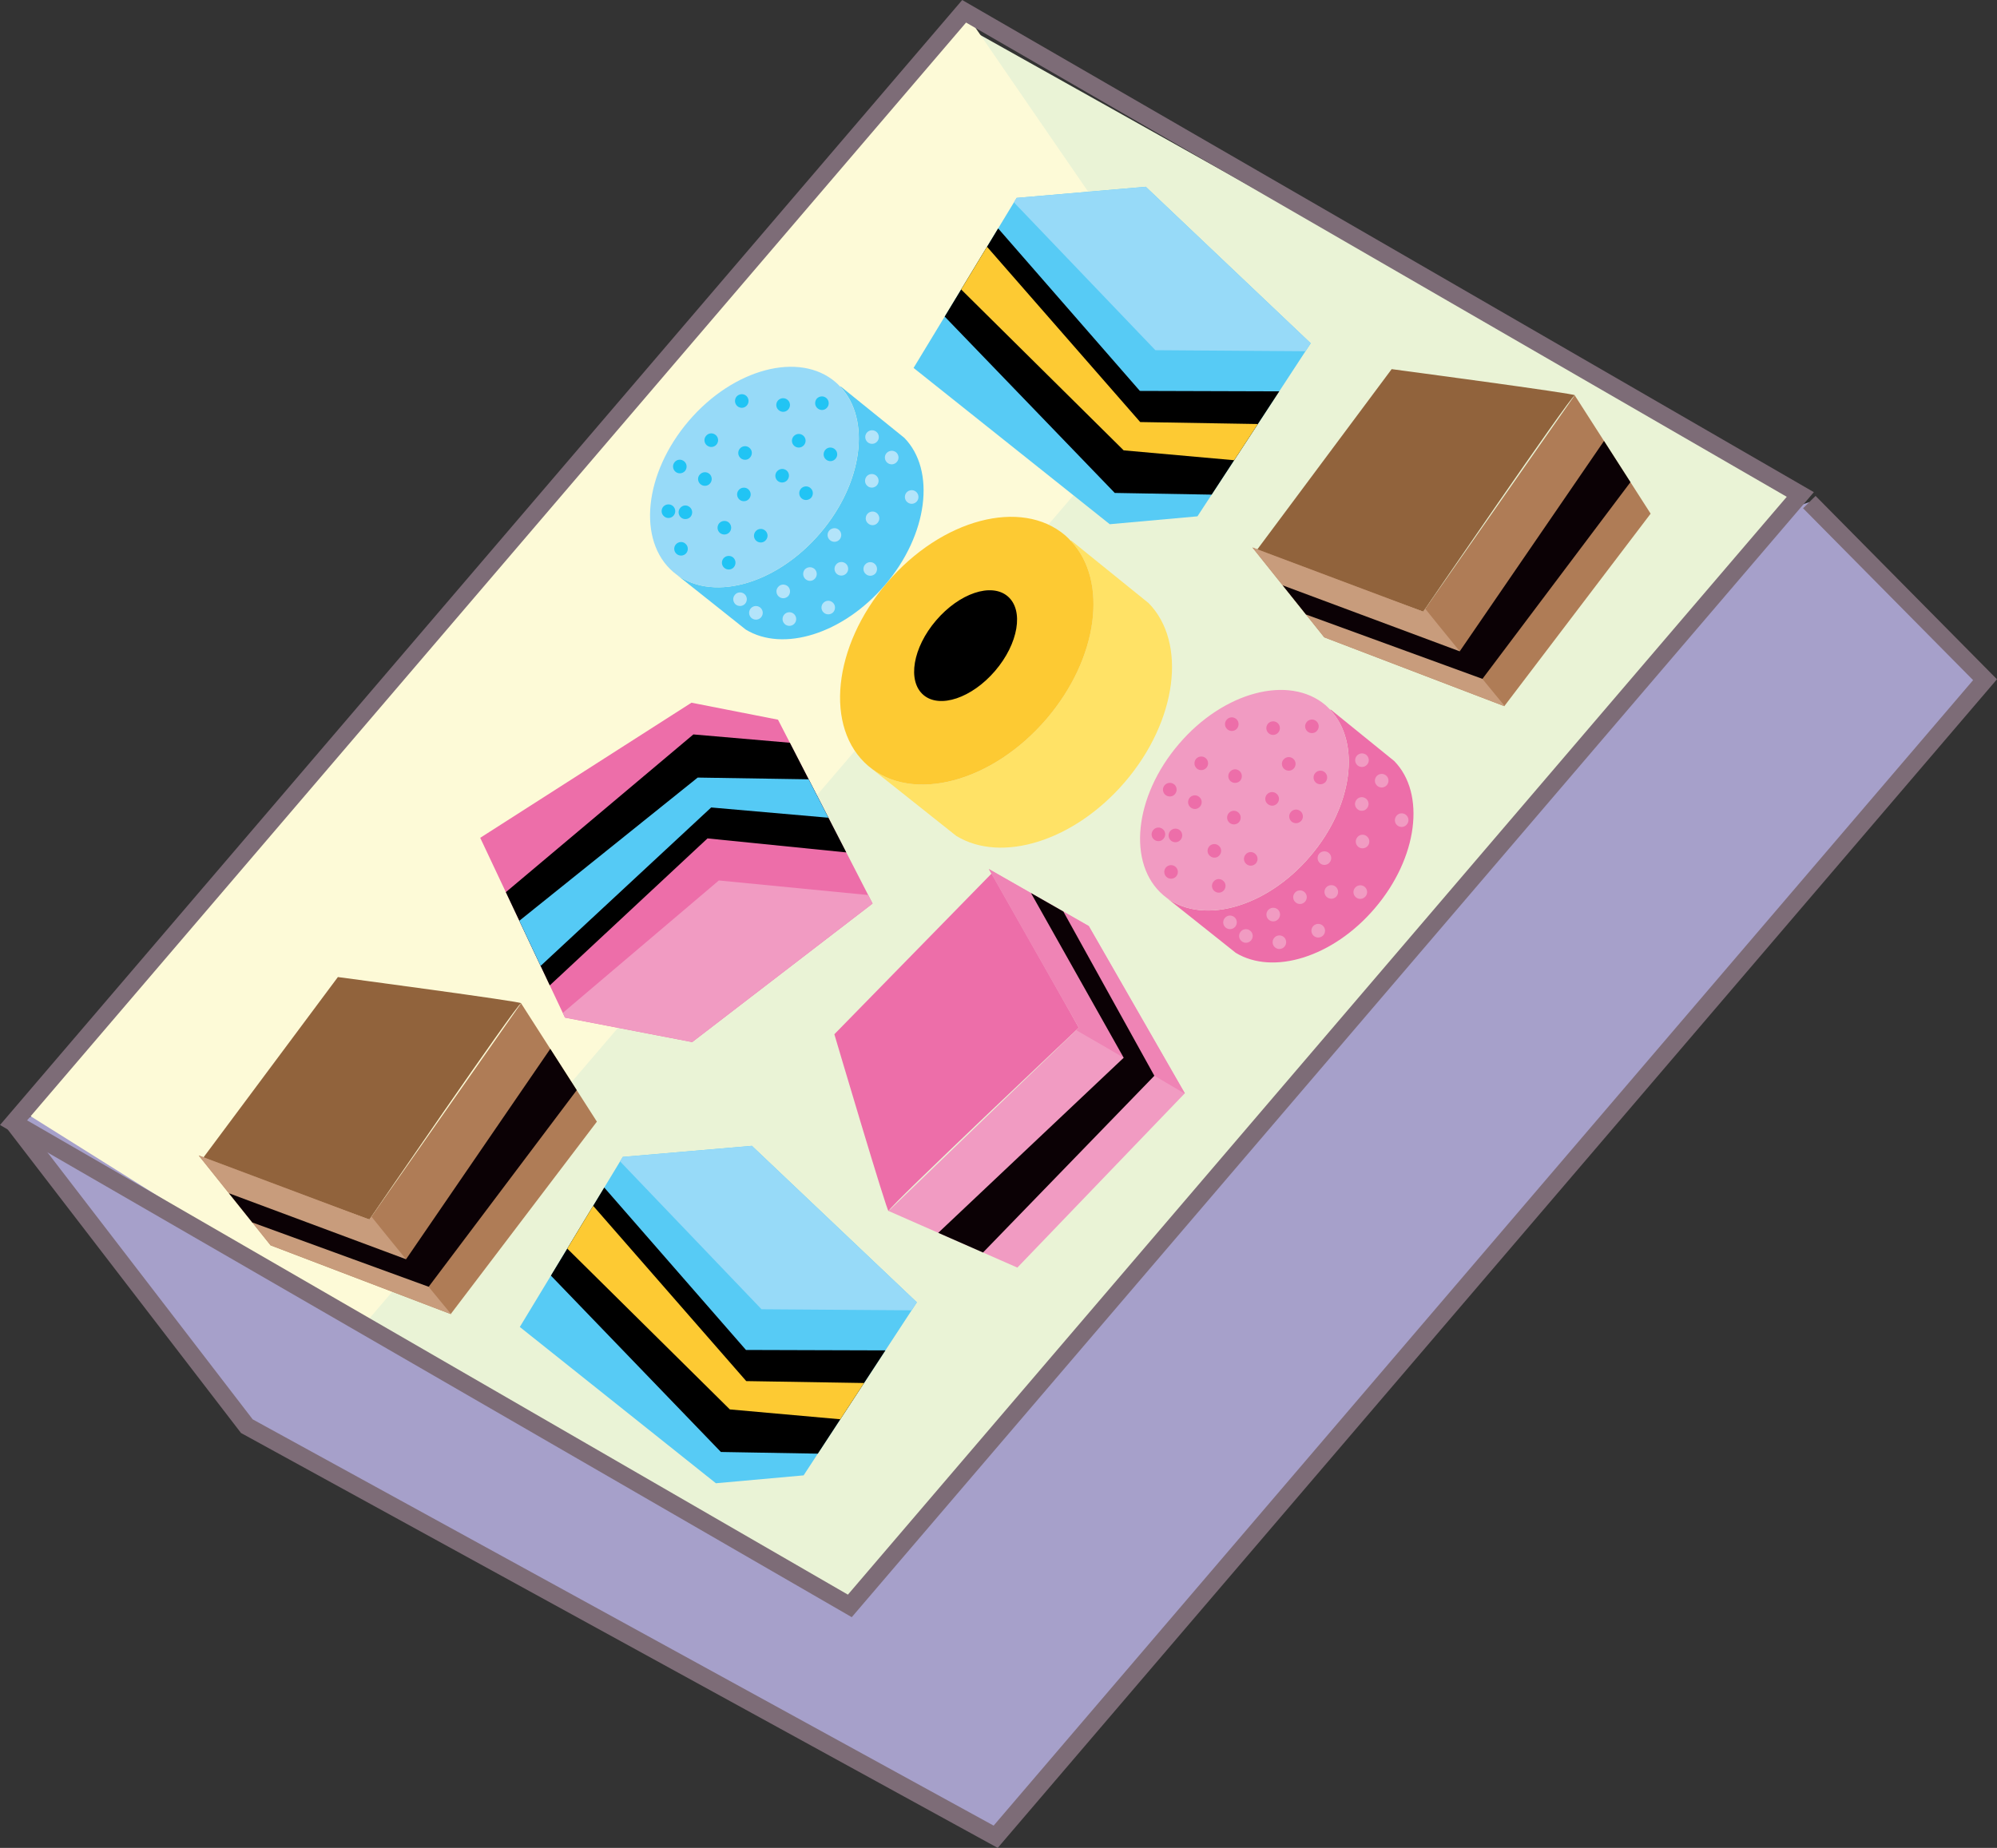
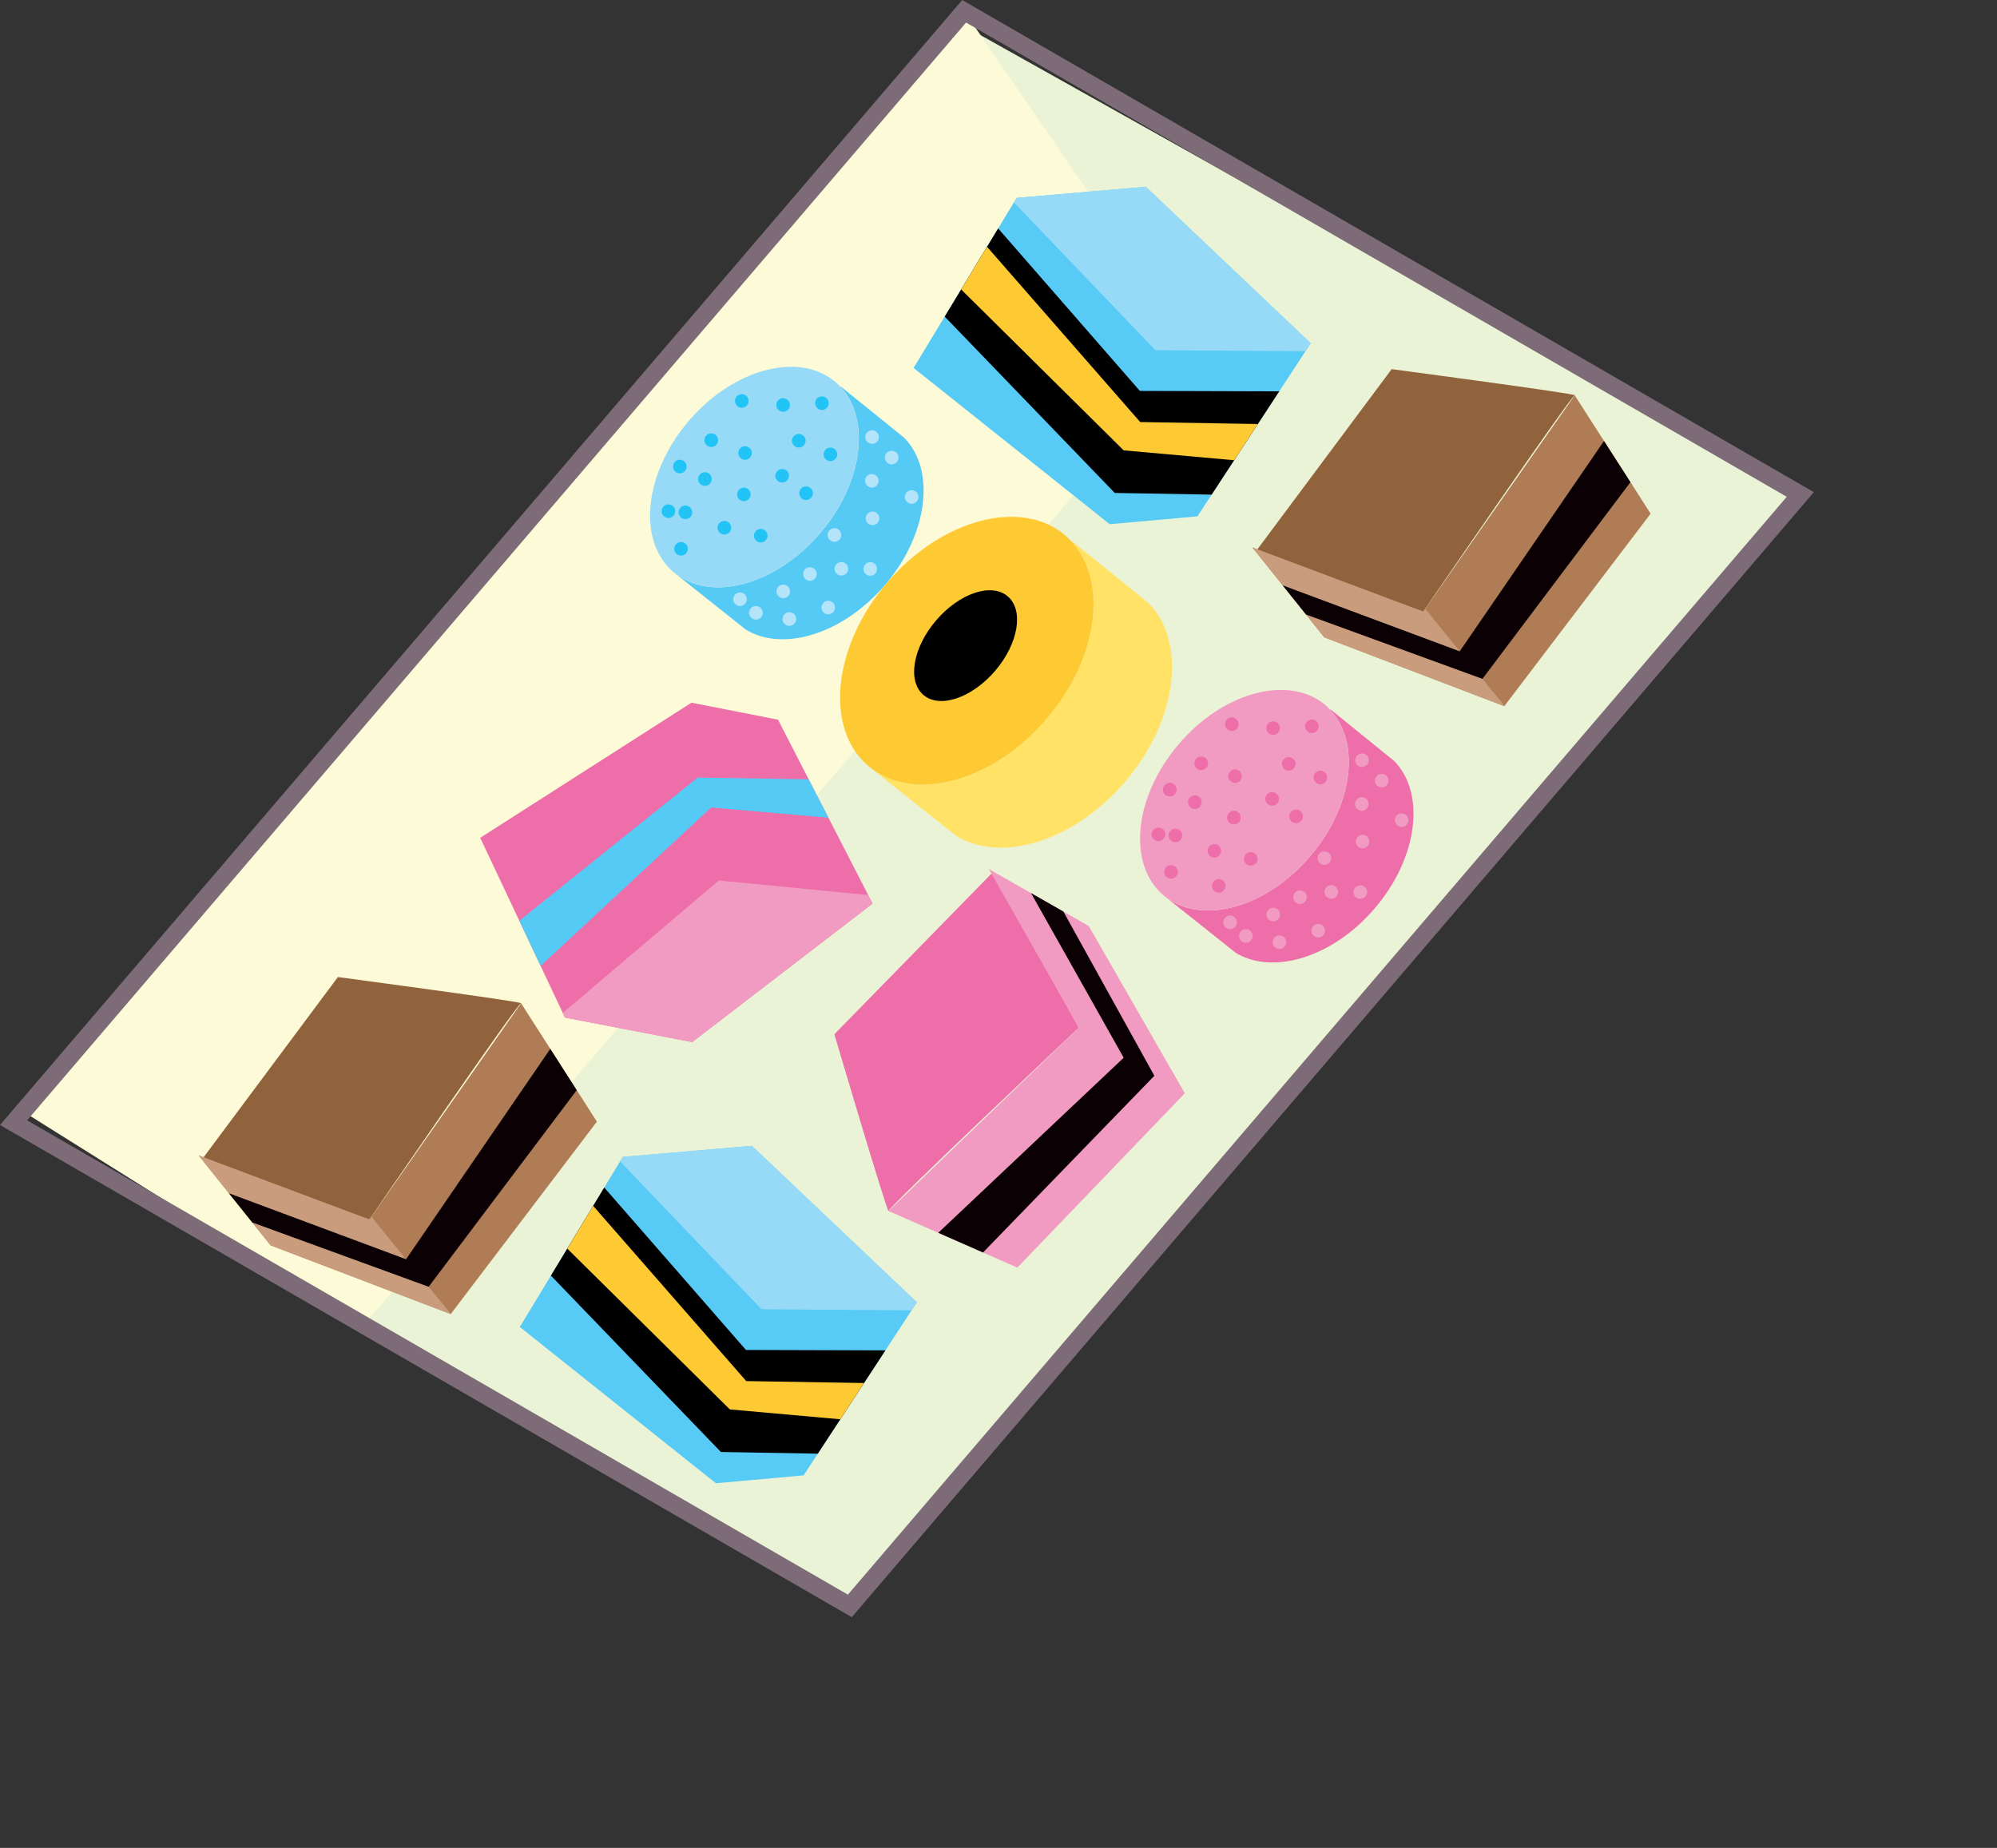
<svg xmlns="http://www.w3.org/2000/svg" xmlns:xlink="http://www.w3.org/1999/xlink" version="1.1" id="Layer_1" x="0px" y="0px" width="71.119px" height="65.824px" viewBox="0 0 71.119 65.824" enable-background="new 0 0 71.119 65.824" xml:space="preserve">
  <rect x="0" y="0" width="71.119" height="65.824" fill="#333333" stroke="none" />
  <g>
-     <polyline fill-rule="evenodd" clip-rule="evenodd" fill="#A6A0CA" stroke="#7D6C77" stroke-width="0.626" stroke-miterlimit="10" points="   64.435,17.885 70.693,24.212 35.459,65.427 8.791,50.802 0.483,39.991  " />
    <polygon fill-rule="evenodd" clip-rule="evenodd" fill="#EAF3D6" points="11.145,46.152 40.822,11.443 59.739,22.735    30.265,57.204  " />
    <polyline fill-rule="evenodd" clip-rule="evenodd" fill="#EAF3D6" points="37.721,12.771 59.089,23.49 64.114,17.614 34.031,0.754    36.876,12.049  " />
    <polygon fill-rule="evenodd" clip-rule="evenodd" fill="#FDFAD7" points="12.955,47.199 42.64,12.485 34.336,0.402 0.822,39.593     " />
    <g>
      <g>
        <defs>
          <polygon id="XMLID_10_" points="18.512,47.268 25.495,52.835 28.619,52.554 32.652,46.39 26.777,40.816 22.18,41.21     " />
        </defs>
        <use xlink:href="#XMLID_10_" overflow="visible" fill-rule="evenodd" clip-rule="evenodd" fill="#57CBF5" />
        <clipPath id="XMLID_2_">
          <use xlink:href="#XMLID_10_" overflow="visible" />
        </clipPath>
        <polyline clip-path="url(#XMLID_2_)" fill-rule="evenodd" clip-rule="evenodd" fill="#97DAF8" points="21.681,40.95      27.12,46.637 33.637,46.683 27.821,37.626 23.273,38.928    " />
        <path clip-path="url(#XMLID_2_)" fill-rule="evenodd" clip-rule="evenodd" d="M21.381,42.143l5.185,5.944l6.572,0.02     l-1.394,3.719l-6.071-0.105l-6.613-6.863c0,0,1.778-3.45,2.053-3.082" />
        <polyline clip-path="url(#XMLID_2_)" fill-rule="evenodd" clip-rule="evenodd" fill="#FDCA33" points="19.368,43.651      25.992,50.205 30.295,50.589 31.418,49.275 26.576,49.196 20.402,42.126 18.975,43.312    " />
      </g>
    </g>
    <g>
      <g>
        <defs>
          <polygon id="XMLID_7_" points="32.535,13.106 39.521,18.673 42.645,18.392 46.678,12.227 40.804,6.653 36.206,7.049     " />
        </defs>
        <use xlink:href="#XMLID_7_" overflow="visible" fill-rule="evenodd" clip-rule="evenodd" fill="#57CBF5" />
        <clipPath id="XMLID_8_">
          <use xlink:href="#XMLID_7_" overflow="visible" />
        </clipPath>
        <polyline clip-path="url(#XMLID_8_)" fill-rule="evenodd" clip-rule="evenodd" fill="#97DAF8" points="35.707,6.789      41.146,12.474 47.662,12.52 41.849,3.462 37.299,4.766    " />
        <path clip-path="url(#XMLID_8_)" fill-rule="evenodd" clip-rule="evenodd" d="M35.411,7.981l5.183,5.944l6.576,0.02l-1.396,3.72     l-6.074-0.106l-6.614-6.86c0,0,1.785-3.452,2.053-3.085" />
        <polyline clip-path="url(#XMLID_8_)" fill-rule="evenodd" clip-rule="evenodd" fill="#FDCA33" points="33.401,9.49      40.017,16.042 44.326,16.427 45.444,15.115 40.606,15.034 34.428,7.963 33,9.15    " />
      </g>
    </g>
    <g>
      <g>
        <defs>
          <polygon id="XMLID_6_" points="17.102,29.844 24.625,25.031 27.707,25.636 31.075,32.185 24.651,37.12 20.121,36.248     " />
        </defs>
        <use xlink:href="#XMLID_6_" overflow="visible" fill-rule="evenodd" clip-rule="evenodd" fill="#ED6EA9" />
        <clipPath id="XMLID_9_">
          <use xlink:href="#XMLID_6_" overflow="visible" />
        </clipPath>
        <polyline clip-path="url(#XMLID_9_)" fill-rule="evenodd" clip-rule="evenodd" fill="#F19BC2" points="19.598,36.458      25.6,31.363 32.088,31.996 25.36,40.402 20.971,38.633    " />
-         <path clip-path="url(#XMLID_9_)" fill-rule="evenodd" clip-rule="evenodd" d="M19.429,35.241l5.767-5.376l6.549,0.661     l-1.003-3.843l-6.049-0.522l-7.293,6.136c0,0,1.412,3.616,1.72,3.278" />
        <polyline clip-path="url(#XMLID_9_)" fill-rule="evenodd" clip-rule="evenodd" fill="#55CAF5" points="17.585,33.529      24.847,27.698 29.17,27.766 30.149,29.185 25.327,28.763 18.447,35.155 17.155,33.826    " />
      </g>
    </g>
    <g>
      <path fill-rule="evenodd" clip-rule="evenodd" fill="#ED6EA9" d="M29.714,36.841c0,0,1.91,6.457,1.93,6.295    c0.021-0.161,6.776-6.529,6.776-6.529l-3.065-5.534L29.714,36.841z" />
      <g>
        <defs>
          <polygon id="XMLID_5_" points="31.644,43.136 36.231,45.153 42.195,38.944 38.775,32.987 35.215,30.955 38.42,36.607     " />
        </defs>
        <use xlink:href="#XMLID_5_" overflow="visible" fill-rule="evenodd" clip-rule="evenodd" fill="#F19BC2" />
        <clipPath id="XMLID_20_">
          <use xlink:href="#XMLID_5_" overflow="visible" />
        </clipPath>
-         <path clip-path="url(#XMLID_20_)" fill-rule="evenodd" clip-rule="evenodd" fill="#EF84B5" d="M37.346,36.16     c0.305,0.104,5.153,2.978,5.153,2.978l-3.207-8.531l-5.171-0.589c0,0,0.687,3.26,0.879,3.504c0.191,0.241,1.424,1.77,1.652,1.969     " />
        <polygon clip-path="url(#XMLID_20_)" fill-rule="evenodd" clip-rule="evenodd" fill="#0B0105" points="36.079,30.679      40.018,37.678 32.58,44.702 33.861,45.799 41.11,38.32 37.218,31.294    " />
      </g>
    </g>
    <g>
      <path fill-rule="evenodd" clip-rule="evenodd" fill="#91633C" d="M12.033,34.804c0,0,6.676,0.889,6.523,0.933    c-0.161,0.045-5.401,7.705-5.401,7.705l-5.943-2.167L12.033,34.804z" />
      <g>
        <defs>
          <polygon id="XMLID_4_" points="18.557,35.737 21.257,39.954 16.052,46.808 9.637,44.36 7.076,41.159 13.155,43.442     " />
        </defs>
        <use xlink:href="#XMLID_4_" overflow="visible" fill-rule="evenodd" clip-rule="evenodd" fill="#AF7C56" />
        <clipPath id="XMLID_21_">
          <use xlink:href="#XMLID_4_" overflow="visible" />
        </clipPath>
        <path clip-path="url(#XMLID_21_)" fill-rule="evenodd" clip-rule="evenodd" fill="#C89C7C" d="M12.547,42.451     c0.149,0.286,3.74,4.627,3.74,4.627l-8.92-1.837l-1.391-5.022c0,0,3.329,0.175,3.599,0.326c0.272,0.149,1.972,1.127,2.202,1.324" />
        <polygon clip-path="url(#XMLID_21_)" fill-rule="evenodd" clip-rule="evenodd" fill="#0B0105" points="6.938,42.052      14.461,44.856 20.245,36.416 21.531,37.515 15.266,45.836 7.721,43.084    " />
      </g>
    </g>
    <g>
      <path fill-rule="evenodd" clip-rule="evenodd" fill="#91633C" d="M49.561,13.149c0,0,6.678,0.888,6.52,0.932    c-0.158,0.046-5.396,7.707-5.396,7.707L44.74,19.62L49.561,13.149z" />
      <g>
        <defs>
          <polygon id="XMLID_3_" points="56.08,14.081 58.784,18.297 53.573,25.154 47.16,22.702 44.602,19.502 50.685,21.788     " />
        </defs>
        <use xlink:href="#XMLID_3_" overflow="visible" fill-rule="evenodd" clip-rule="evenodd" fill="#AF7C56" />
        <clipPath id="XMLID_29_">
          <use xlink:href="#XMLID_3_" overflow="visible" />
        </clipPath>
        <path clip-path="url(#XMLID_29_)" fill-rule="evenodd" clip-rule="evenodd" fill="#C89C7C" d="M50.071,20.797     c0.156,0.287,3.742,4.626,3.742,4.626l-8.922-1.84l-1.39-5.019c0,0,3.334,0.175,3.598,0.324c0.271,0.15,1.974,1.131,2.203,1.326" />
        <polygon clip-path="url(#XMLID_29_)" fill-rule="evenodd" clip-rule="evenodd" fill="#0B0105" points="44.463,20.397      51.985,23.201 57.772,14.761 59.056,15.858 52.794,24.182 45.248,21.429    " />
      </g>
    </g>
    <g>
      <path fill-rule="evenodd" clip-rule="evenodd" fill="#FFE266" d="M38.152,19.257l-0.015,0.014c1.336,1.416,0.98,4.172-0.866,6.336    c-1.938,2.266-4.78,3.016-6.351,1.676l3.133,2.491c1.61,0.988,4.202,0.19,6.01-1.92c1.864-2.179,2.215-4.969,0.843-6.37    L38.152,19.257z" />
      <path fill-rule="evenodd" clip-rule="evenodd" fill="#FDCA33" d="M31.596,20.75c-1.941,2.268-2.243,5.192-0.675,6.533    c1.57,1.34,4.412,0.59,6.351-1.676c1.847-2.163,2.202-4.92,0.866-6.336c-0.064-0.068-0.127-0.137-0.2-0.198    C36.375,17.735,33.531,18.485,31.596,20.75z" />
      <path fill-rule="evenodd" clip-rule="evenodd" d="M35.887,21.241c0.584,0.497,0.382,1.686-0.449,2.657    c-0.828,0.967-1.974,1.352-2.552,0.857c-0.58-0.496-0.379-1.686,0.45-2.654C34.166,21.13,35.307,20.747,35.887,21.241z" />
    </g>
    <g>
      <path fill-rule="evenodd" clip-rule="evenodd" fill="#55CAF5" d="M29.936,13.763l-0.008,0.014c1.094,1.162,0.803,3.435-0.72,5.215    c-1.598,1.868-3.936,2.484-5.23,1.381l2.579,2.052c1.33,0.814,3.463,0.159,4.955-1.581c1.537-1.795,1.823-4.093,0.692-5.249    L29.936,13.763z" />
      <path fill-rule="evenodd" clip-rule="evenodd" fill="#97DAF8" d="M24.529,14.992c-1.596,1.869-1.842,4.277-0.552,5.382    c1.295,1.103,3.633,0.487,5.23-1.381c1.522-1.781,1.813-4.053,0.72-5.215c-0.055-0.059-0.111-0.114-0.171-0.166    C28.468,12.509,26.124,13.127,24.529,14.992z" />
      <path fill-rule="evenodd" clip-rule="evenodd" fill="#21C4F4" d="M26.69,15.952c0.105,0.086,0.113,0.24,0.025,0.341    c-0.08,0.103-0.238,0.113-0.337,0.028c-0.104-0.088-0.116-0.241-0.027-0.344C26.436,15.878,26.59,15.864,26.69,15.952z" />
      <path fill-rule="evenodd" clip-rule="evenodd" fill="#21C4F4" d="M25.49,15.497c0.1,0.085,0.113,0.236,0.025,0.34    c-0.088,0.101-0.236,0.115-0.344,0.025c-0.099-0.085-0.113-0.237-0.024-0.339C25.236,15.418,25.387,15.408,25.49,15.497z" />
      <path fill-rule="evenodd" clip-rule="evenodd" fill="#21C4F4" d="M25.263,16.878c0.1,0.088,0.113,0.241,0.024,0.343    c-0.086,0.1-0.234,0.115-0.342,0.026c-0.1-0.086-0.115-0.241-0.026-0.339C25.012,16.803,25.157,16.792,25.263,16.878z" />
      <path fill-rule="evenodd" clip-rule="evenodd" fill="#21C4F4" d="M26.647,17.427c0.107,0.09,0.115,0.241,0.029,0.341    c-0.083,0.102-0.241,0.114-0.34,0.029c-0.102-0.089-0.115-0.242-0.027-0.342C26.393,17.353,26.552,17.343,26.647,17.427z" />
      <path fill-rule="evenodd" clip-rule="evenodd" fill="#21C4F4" d="M25.956,18.613c0.099,0.088,0.113,0.241,0.024,0.344    c-0.088,0.1-0.238,0.11-0.342,0.026c-0.103-0.088-0.11-0.241-0.027-0.342C25.701,18.539,25.856,18.527,25.956,18.613z" />
      <path fill-rule="evenodd" clip-rule="evenodd" fill="#21C4F4" d="M24.564,18.065c0.104,0.085,0.113,0.238,0.031,0.341    c-0.089,0.101-0.244,0.114-0.344,0.026c-0.099-0.086-0.115-0.239-0.025-0.341C24.314,17.988,24.463,17.976,24.564,18.065z" />
      <path fill-rule="evenodd" clip-rule="evenodd" fill="#21C4F4" d="M24.407,19.364c0.107,0.089,0.115,0.24,0.032,0.342    c-0.088,0.102-0.243,0.113-0.344,0.025c-0.099-0.086-0.114-0.239-0.024-0.34C24.16,19.29,24.308,19.278,24.407,19.364z" />
-       <path fill-rule="evenodd" clip-rule="evenodd" fill="#21C4F4" d="M26.11,19.859c0.1,0.088,0.111,0.241,0.025,0.344    c-0.082,0.1-0.24,0.112-0.339,0.026c-0.104-0.086-0.113-0.24-0.03-0.341C25.854,19.785,26.008,19.774,26.11,19.859z" />
      <path fill-rule="evenodd" clip-rule="evenodd" fill="#21C4F4" d="M27.249,18.898c0.103,0.088,0.115,0.24,0.026,0.34    c-0.082,0.103-0.237,0.114-0.339,0.029c-0.104-0.089-0.113-0.24-0.025-0.342C26.995,18.823,27.148,18.812,27.249,18.898z" />
      <path fill-rule="evenodd" clip-rule="evenodd" fill="#21C4F4" d="M28.861,17.383c0.106,0.088,0.114,0.241,0.03,0.344    c-0.088,0.098-0.243,0.114-0.343,0.026c-0.1-0.086-0.114-0.242-0.026-0.343C28.61,17.309,28.762,17.297,28.861,17.383z" />
      <path fill-rule="evenodd" clip-rule="evenodd" fill="#21C4F4" d="M28.015,16.761c0.101,0.089,0.109,0.239,0.023,0.341    s-0.242,0.113-0.342,0.029c-0.1-0.088-0.113-0.24-0.025-0.34C27.762,16.687,27.91,16.675,28.015,16.761z" />
      <path fill-rule="evenodd" clip-rule="evenodd" fill="#21C4F4" d="M28.605,15.516c0.101,0.085,0.115,0.239,0.025,0.341    c-0.088,0.104-0.242,0.114-0.344,0.026c-0.099-0.086-0.113-0.238-0.023-0.341C28.351,15.442,28.501,15.427,28.605,15.516z" />
      <path fill-rule="evenodd" clip-rule="evenodd" fill="#21C4F4" d="M29.728,15.999c0.107,0.088,0.116,0.242,0.028,0.341    c-0.085,0.104-0.24,0.115-0.34,0.028c-0.103-0.088-0.112-0.24-0.025-0.343C29.473,15.925,29.628,15.914,29.728,15.999z" />
      <path fill-rule="evenodd" clip-rule="evenodd" fill="#21C4F4" d="M29.429,14.179c0.099,0.084,0.114,0.239,0.025,0.34    c-0.084,0.103-0.236,0.114-0.338,0.026c-0.104-0.086-0.113-0.24-0.031-0.341C29.172,14.104,29.33,14.091,29.429,14.179z" />
      <path fill-rule="evenodd" clip-rule="evenodd" fill="#21C4F4" d="M28.049,14.244c0.1,0.085,0.114,0.237,0.025,0.339    c-0.09,0.105-0.237,0.115-0.343,0.026c-0.102-0.086-0.114-0.238-0.027-0.341C27.794,14.168,27.943,14.154,28.049,14.244z" />
      <path fill-rule="evenodd" clip-rule="evenodd" fill="#21C4F4" d="M26.575,14.099c0.099,0.085,0.112,0.241,0.025,0.341    c-0.082,0.103-0.238,0.115-0.338,0.029c-0.104-0.088-0.113-0.241-0.031-0.343C26.32,14.026,26.476,14.012,26.575,14.099z" />
      <path fill-rule="evenodd" clip-rule="evenodd" fill="#21C4F4" d="M24.366,16.434c0.104,0.086,0.113,0.239,0.031,0.341    c-0.088,0.101-0.244,0.115-0.344,0.026c-0.099-0.085-0.114-0.237-0.026-0.341C24.11,16.357,24.266,16.347,24.366,16.434z" />
      <path fill-rule="evenodd" clip-rule="evenodd" fill="#21C4F4" d="M23.963,18.024c0.102,0.088,0.114,0.241,0.024,0.344    c-0.086,0.1-0.237,0.113-0.336,0.025c-0.108-0.085-0.115-0.241-0.033-0.341C23.708,17.95,23.863,17.938,23.963,18.024z" />
      <circle fill-rule="evenodd" clip-rule="evenodd" fill="#B3E4FA" cx="26.921" cy="21.83" r="0.243" />
      <path fill-rule="evenodd" clip-rule="evenodd" fill="#B3E4FA" d="M26.512,21.16c0.103,0.089,0.111,0.24,0.028,0.341    c-0.088,0.103-0.242,0.113-0.344,0.028c-0.098-0.088-0.113-0.241-0.024-0.341C26.253,21.084,26.411,21.075,26.512,21.16z" />
      <path fill-rule="evenodd" clip-rule="evenodd" fill="#B3E4FA" d="M28.052,20.881c0.102,0.089,0.109,0.24,0.028,0.343    c-0.089,0.102-0.245,0.115-0.344,0.026c-0.101-0.087-0.115-0.241-0.025-0.341C27.795,20.806,27.947,20.795,28.052,20.881z" />
      <circle fill-rule="evenodd" clip-rule="evenodd" fill="#B3E4FA" cx="28.112" cy="22.051" r="0.243" />
      <path fill-rule="evenodd" clip-rule="evenodd" fill="#B3E4FA" d="M29.651,21.458c0.106,0.086,0.112,0.239,0.031,0.341    c-0.087,0.102-0.243,0.113-0.343,0.026c-0.1-0.086-0.114-0.238-0.024-0.342C29.402,21.383,29.554,21.371,29.651,21.458z" />
      <path fill-rule="evenodd" clip-rule="evenodd" fill="#B3E4FA" d="M29.004,20.264c0.099,0.085,0.113,0.24,0.023,0.341    c-0.083,0.103-0.236,0.114-0.337,0.028c-0.104-0.089-0.113-0.241-0.032-0.345C28.747,20.189,28.903,20.177,29.004,20.264z" />
      <path fill-rule="evenodd" clip-rule="evenodd" fill="#B3E4FA" d="M30.122,20.076c0.1,0.088,0.114,0.241,0.025,0.343    c-0.09,0.101-0.24,0.113-0.344,0.026c-0.1-0.087-0.113-0.24-0.023-0.341C29.866,20.002,30.017,19.991,30.122,20.076z" />
      <path fill-rule="evenodd" clip-rule="evenodd" fill="#B3E4FA" d="M29.876,18.874c0.099,0.085,0.112,0.237,0.026,0.341    c-0.089,0.102-0.239,0.114-0.345,0.025c-0.1-0.086-0.114-0.238-0.026-0.341C29.62,18.799,29.775,18.784,29.876,18.874z" />
      <path fill-rule="evenodd" clip-rule="evenodd" fill="#B3E4FA" d="M31.229,18.279c0.102,0.088,0.117,0.241,0.026,0.343    c-0.082,0.102-0.236,0.115-0.337,0.026c-0.106-0.085-0.114-0.24-0.03-0.34C30.976,18.204,31.13,18.193,31.229,18.279z" />
      <path fill-rule="evenodd" clip-rule="evenodd" fill="#B3E4FA" d="M31.147,20.081c0.104,0.088,0.114,0.241,0.032,0.344    c-0.09,0.102-0.246,0.113-0.344,0.025c-0.102-0.085-0.114-0.24-0.026-0.34C30.896,20.007,31.049,19.996,31.147,20.081z" />
      <path fill-rule="evenodd" clip-rule="evenodd" fill="#B3E4FA" d="M32.625,17.518c0.1,0.088,0.114,0.24,0.026,0.344    c-0.089,0.1-0.238,0.114-0.339,0.025c-0.105-0.085-0.113-0.24-0.031-0.341C32.372,17.443,32.524,17.432,32.625,17.518z" />
      <path fill-rule="evenodd" clip-rule="evenodd" fill="#B3E4FA" d="M31.206,16.944c0.1,0.086,0.112,0.239,0.025,0.341    c-0.088,0.1-0.237,0.114-0.339,0.026c-0.104-0.086-0.112-0.24-0.029-0.342C30.951,16.868,31.106,16.857,31.206,16.944z" />
      <path fill-rule="evenodd" clip-rule="evenodd" fill="#B3E4FA" d="M31.916,16.115c0.099,0.087,0.113,0.24,0.023,0.34    c-0.088,0.103-0.236,0.113-0.341,0.027c-0.102-0.088-0.114-0.24-0.027-0.34C31.661,16.041,31.811,16.028,31.916,16.115z" />
      <circle fill-rule="evenodd" clip-rule="evenodd" fill="#B3E4FA" cx="31.056" cy="15.568" r="0.242" />
    </g>
    <g>
      <path fill-rule="evenodd" clip-rule="evenodd" fill="#ED6EA9" d="M47.388,25.273l-0.013,0.014    c1.096,1.165,0.805,3.436-0.719,5.218c-1.592,1.867-3.936,2.485-5.229,1.381l2.579,2.053c1.334,0.812,3.468,0.156,4.952-1.582    c1.536-1.795,1.824-4.093,0.695-5.248L47.388,25.273z" />
      <path fill-rule="evenodd" clip-rule="evenodd" fill="#F19BC2" d="M41.982,26.504c-1.596,1.865-1.846,4.275-0.555,5.381    c1.293,1.104,3.637,0.486,5.229-1.381c1.523-1.782,1.814-4.053,0.719-5.218c-0.053-0.054-0.104-0.113-0.163-0.162    C45.915,24.02,43.574,24.636,41.982,26.504z" />
      <path fill-rule="evenodd" clip-rule="evenodd" fill="#ED6EA9" d="M44.138,27.46c0.107,0.089,0.114,0.242,0.033,0.344    c-0.087,0.1-0.243,0.111-0.345,0.026c-0.1-0.088-0.112-0.241-0.022-0.341C43.889,27.387,44.038,27.376,44.138,27.46z" />
      <path fill-rule="evenodd" clip-rule="evenodd" fill="#ED6EA9" d="M42.94,27.006c0.1,0.087,0.113,0.241,0.025,0.341    c-0.089,0.103-0.238,0.114-0.343,0.029c-0.102-0.091-0.11-0.241-0.027-0.344C42.683,26.931,42.839,26.919,42.94,27.006z" />
      <path fill-rule="evenodd" clip-rule="evenodd" fill="#ED6EA9" d="M42.71,28.39c0.104,0.086,0.115,0.241,0.026,0.341    c-0.087,0.103-0.237,0.115-0.337,0.028c-0.106-0.088-0.115-0.24-0.031-0.344C42.456,28.315,42.611,28.301,42.71,28.39z" />
      <path fill-rule="evenodd" clip-rule="evenodd" fill="#ED6EA9" d="M44.099,28.94c0.104,0.086,0.113,0.238,0.029,0.342    c-0.089,0.101-0.241,0.114-0.344,0.024c-0.1-0.086-0.112-0.237-0.026-0.341C43.848,28.863,43.997,28.851,44.099,28.94z" />
      <path fill-rule="evenodd" clip-rule="evenodd" fill="#ED6EA9" d="M43.403,30.125c0.103,0.086,0.115,0.238,0.026,0.341    c-0.083,0.103-0.237,0.113-0.335,0.026c-0.108-0.086-0.117-0.238-0.031-0.342C43.149,30.049,43.304,30.037,43.403,30.125z" />
      <path fill-rule="evenodd" clip-rule="evenodd" fill="#ED6EA9" d="M42.02,29.575c0.099,0.086,0.111,0.24,0.024,0.34    c-0.088,0.104-0.24,0.114-0.343,0.029c-0.1-0.088-0.114-0.241-0.023-0.344C41.764,29.5,41.913,29.488,42.02,29.575z" />
      <circle fill-rule="evenodd" clip-rule="evenodd" fill="#ED6EA9" cx="41.705" cy="31.059" r="0.242" />
      <path fill-rule="evenodd" clip-rule="evenodd" fill="#ED6EA9" d="M43.558,31.372c0.106,0.086,0.114,0.237,0.029,0.341    c-0.086,0.103-0.241,0.114-0.341,0.025c-0.101-0.086-0.114-0.237-0.025-0.339C43.304,31.297,43.456,31.283,43.558,31.372z" />
      <path fill-rule="evenodd" clip-rule="evenodd" fill="#ED6EA9" d="M44.697,30.41c0.107,0.086,0.115,0.239,0.032,0.341    c-0.088,0.101-0.244,0.115-0.343,0.026c-0.101-0.086-0.115-0.238-0.025-0.341C44.445,30.334,44.6,30.322,44.697,30.41z" />
      <path fill-rule="evenodd" clip-rule="evenodd" fill="#ED6EA9" d="M46.314,28.896c0.102,0.085,0.115,0.24,0.029,0.34    c-0.091,0.104-0.244,0.115-0.347,0.03c-0.1-0.089-0.112-0.241-0.023-0.344C46.06,28.822,46.209,28.807,46.314,28.896z" />
      <path fill-rule="evenodd" clip-rule="evenodd" fill="#ED6EA9" d="M45.463,28.274c0.101,0.084,0.115,0.237,0.026,0.341    c-0.091,0.101-0.237,0.114-0.343,0.024c-0.103-0.085-0.115-0.238-0.027-0.341C45.208,28.197,45.358,28.185,45.463,28.274z" />
      <path fill-rule="evenodd" clip-rule="evenodd" fill="#ED6EA9" d="M46.055,27.026c0.101,0.088,0.113,0.24,0.026,0.343    c-0.09,0.1-0.236,0.112-0.344,0.025c-0.099-0.087-0.115-0.241-0.026-0.34C45.803,26.951,45.949,26.94,46.055,27.026z" />
      <path fill-rule="evenodd" clip-rule="evenodd" fill="#ED6EA9" d="M47.179,27.509c0.104,0.089,0.111,0.24,0.029,0.344    c-0.09,0.1-0.244,0.113-0.345,0.026c-0.1-0.086-0.112-0.241-0.025-0.341C46.928,27.434,47.077,27.423,47.179,27.509z" />
      <path fill-rule="evenodd" clip-rule="evenodd" fill="#ED6EA9" d="M46.877,25.687c0.105,0.09,0.115,0.242,0.026,0.344    c-0.085,0.1-0.237,0.112-0.338,0.026c-0.104-0.09-0.114-0.241-0.027-0.341C46.622,25.614,46.778,25.602,46.877,25.687z" />
      <path fill-rule="evenodd" clip-rule="evenodd" fill="#ED6EA9" d="M45.497,25.752c0.1,0.088,0.113,0.24,0.026,0.341    c-0.089,0.103-0.239,0.113-0.341,0.028c-0.103-0.089-0.11-0.24-0.028-0.341C45.242,25.678,45.396,25.667,45.497,25.752z" />
      <path fill-rule="evenodd" clip-rule="evenodd" fill="#ED6EA9" d="M44.024,25.61c0.105,0.088,0.112,0.24,0.029,0.343    c-0.088,0.102-0.241,0.114-0.343,0.026c-0.101-0.087-0.114-0.241-0.025-0.341C43.77,25.535,43.923,25.524,44.024,25.61z" />
      <path fill-rule="evenodd" clip-rule="evenodd" fill="#ED6EA9" d="M41.821,27.944c0.1,0.085,0.11,0.241,0.024,0.342    c-0.084,0.103-0.244,0.113-0.344,0.027c-0.101-0.089-0.114-0.24-0.025-0.343C41.565,27.87,41.714,27.856,41.821,27.944z" />
      <path fill-rule="evenodd" clip-rule="evenodd" fill="#ED6EA9" d="M41.412,29.536c0.103,0.085,0.114,0.24,0.023,0.341    c-0.082,0.103-0.236,0.113-0.337,0.028c-0.105-0.088-0.113-0.24-0.024-0.343C41.157,29.462,41.311,29.448,41.412,29.536z" />
      <path fill-rule="evenodd" clip-rule="evenodd" fill="#F19BC2" d="M44.529,33.157c0.101,0.086,0.112,0.239,0.025,0.341    c-0.084,0.101-0.239,0.114-0.337,0.027c-0.107-0.086-0.116-0.239-0.032-0.341C44.273,33.08,44.43,33.069,44.529,33.157z" />
      <path fill-rule="evenodd" clip-rule="evenodd" fill="#F19BC2" d="M43.964,32.673c0.1,0.084,0.11,0.237,0.025,0.339    c-0.089,0.103-0.245,0.114-0.343,0.026c-0.1-0.086-0.113-0.238-0.025-0.339C43.709,32.595,43.86,32.584,43.964,32.673z" />
      <path fill-rule="evenodd" clip-rule="evenodd" fill="#F19BC2" d="M45.503,32.393c0.1,0.087,0.113,0.24,0.024,0.342    c-0.087,0.104-0.242,0.115-0.342,0.026c-0.1-0.085-0.114-0.238-0.026-0.34C45.247,32.32,45.397,32.306,45.503,32.393z" />
      <path fill-rule="evenodd" clip-rule="evenodd" fill="#F19BC2" d="M45.721,33.378c0.1,0.088,0.112,0.241,0.024,0.341    c-0.084,0.102-0.237,0.114-0.338,0.028c-0.104-0.088-0.113-0.24-0.029-0.339C45.464,33.303,45.62,33.292,45.721,33.378z" />
      <circle fill-rule="evenodd" clip-rule="evenodd" fill="#F19BC2" cx="46.946" cy="33.153" r="0.243" />
      <path fill-rule="evenodd" clip-rule="evenodd" fill="#F19BC2" d="M46.452,31.773c0.105,0.089,0.115,0.242,0.026,0.344    c-0.085,0.1-0.239,0.114-0.338,0.025c-0.104-0.084-0.114-0.24-0.027-0.34C46.197,31.7,46.354,31.688,46.452,31.773z" />
      <path fill-rule="evenodd" clip-rule="evenodd" fill="#F19BC2" d="M47.57,31.587c0.099,0.086,0.113,0.239,0.026,0.342    c-0.089,0.103-0.239,0.113-0.345,0.025c-0.099-0.086-0.111-0.238-0.025-0.341C47.314,31.514,47.471,31.5,47.57,31.587z" />
      <path fill-rule="evenodd" clip-rule="evenodd" fill="#F19BC2" d="M47.324,30.383c0.103,0.088,0.115,0.239,0.025,0.341    c-0.085,0.102-0.238,0.114-0.337,0.028c-0.107-0.089-0.114-0.241-0.032-0.343C47.067,30.308,47.225,30.297,47.324,30.383z" />
      <path fill-rule="evenodd" clip-rule="evenodd" fill="#F19BC2" d="M48.679,29.791c0.106,0.087,0.114,0.241,0.03,0.341    c-0.087,0.103-0.241,0.115-0.341,0.03c-0.102-0.089-0.115-0.241-0.024-0.344C48.423,29.717,48.58,29.704,48.679,29.791z" />
      <path fill-rule="evenodd" clip-rule="evenodd" fill="#F19BC2" d="M48.604,31.594c0.099,0.085,0.114,0.239,0.024,0.339    c-0.089,0.104-0.242,0.114-0.342,0.029c-0.102-0.089-0.116-0.241-0.025-0.343C48.349,31.518,48.495,31.504,48.604,31.594z" />
      <path fill-rule="evenodd" clip-rule="evenodd" fill="#F19BC2" d="M50.074,29.03c0.104,0.087,0.114,0.241,0.025,0.341    c-0.084,0.103-0.237,0.114-0.338,0.03c-0.105-0.089-0.113-0.241-0.025-0.345C49.818,28.956,49.974,28.941,50.074,29.03z" />
      <path fill-rule="evenodd" clip-rule="evenodd" fill="#F19BC2" d="M48.653,28.454c0.103,0.086,0.115,0.241,0.026,0.342    c-0.083,0.103-0.237,0.114-0.336,0.028c-0.107-0.09-0.116-0.241-0.027-0.344C48.398,28.379,48.556,28.367,48.653,28.454z" />
      <circle fill-rule="evenodd" clip-rule="evenodd" fill="#F19BC2" cx="49.206" cy="27.809" r="0.242" />
      <path fill-rule="evenodd" clip-rule="evenodd" fill="#F19BC2" d="M48.663,26.894c0.099,0.089,0.114,0.24,0.025,0.34    c-0.09,0.104-0.239,0.114-0.343,0.029c-0.1-0.088-0.113-0.241-0.025-0.341C48.407,26.82,48.56,26.809,48.663,26.894z" />
    </g>
    <polygon fill-rule="evenodd" clip-rule="evenodd" fill="none" stroke="#7D6C77" stroke-width="0.626" stroke-miterlimit="10" points="   64.114,17.614 30.265,57.204 0.483,39.991 34.336,0.402  " />
    <path fill-rule="evenodd" clip-rule="evenodd" fill="none" stroke="#7D6C77" stroke-width="0.626" stroke-miterlimit="10" d="   M7.573,44.089" />
  </g>
</svg>